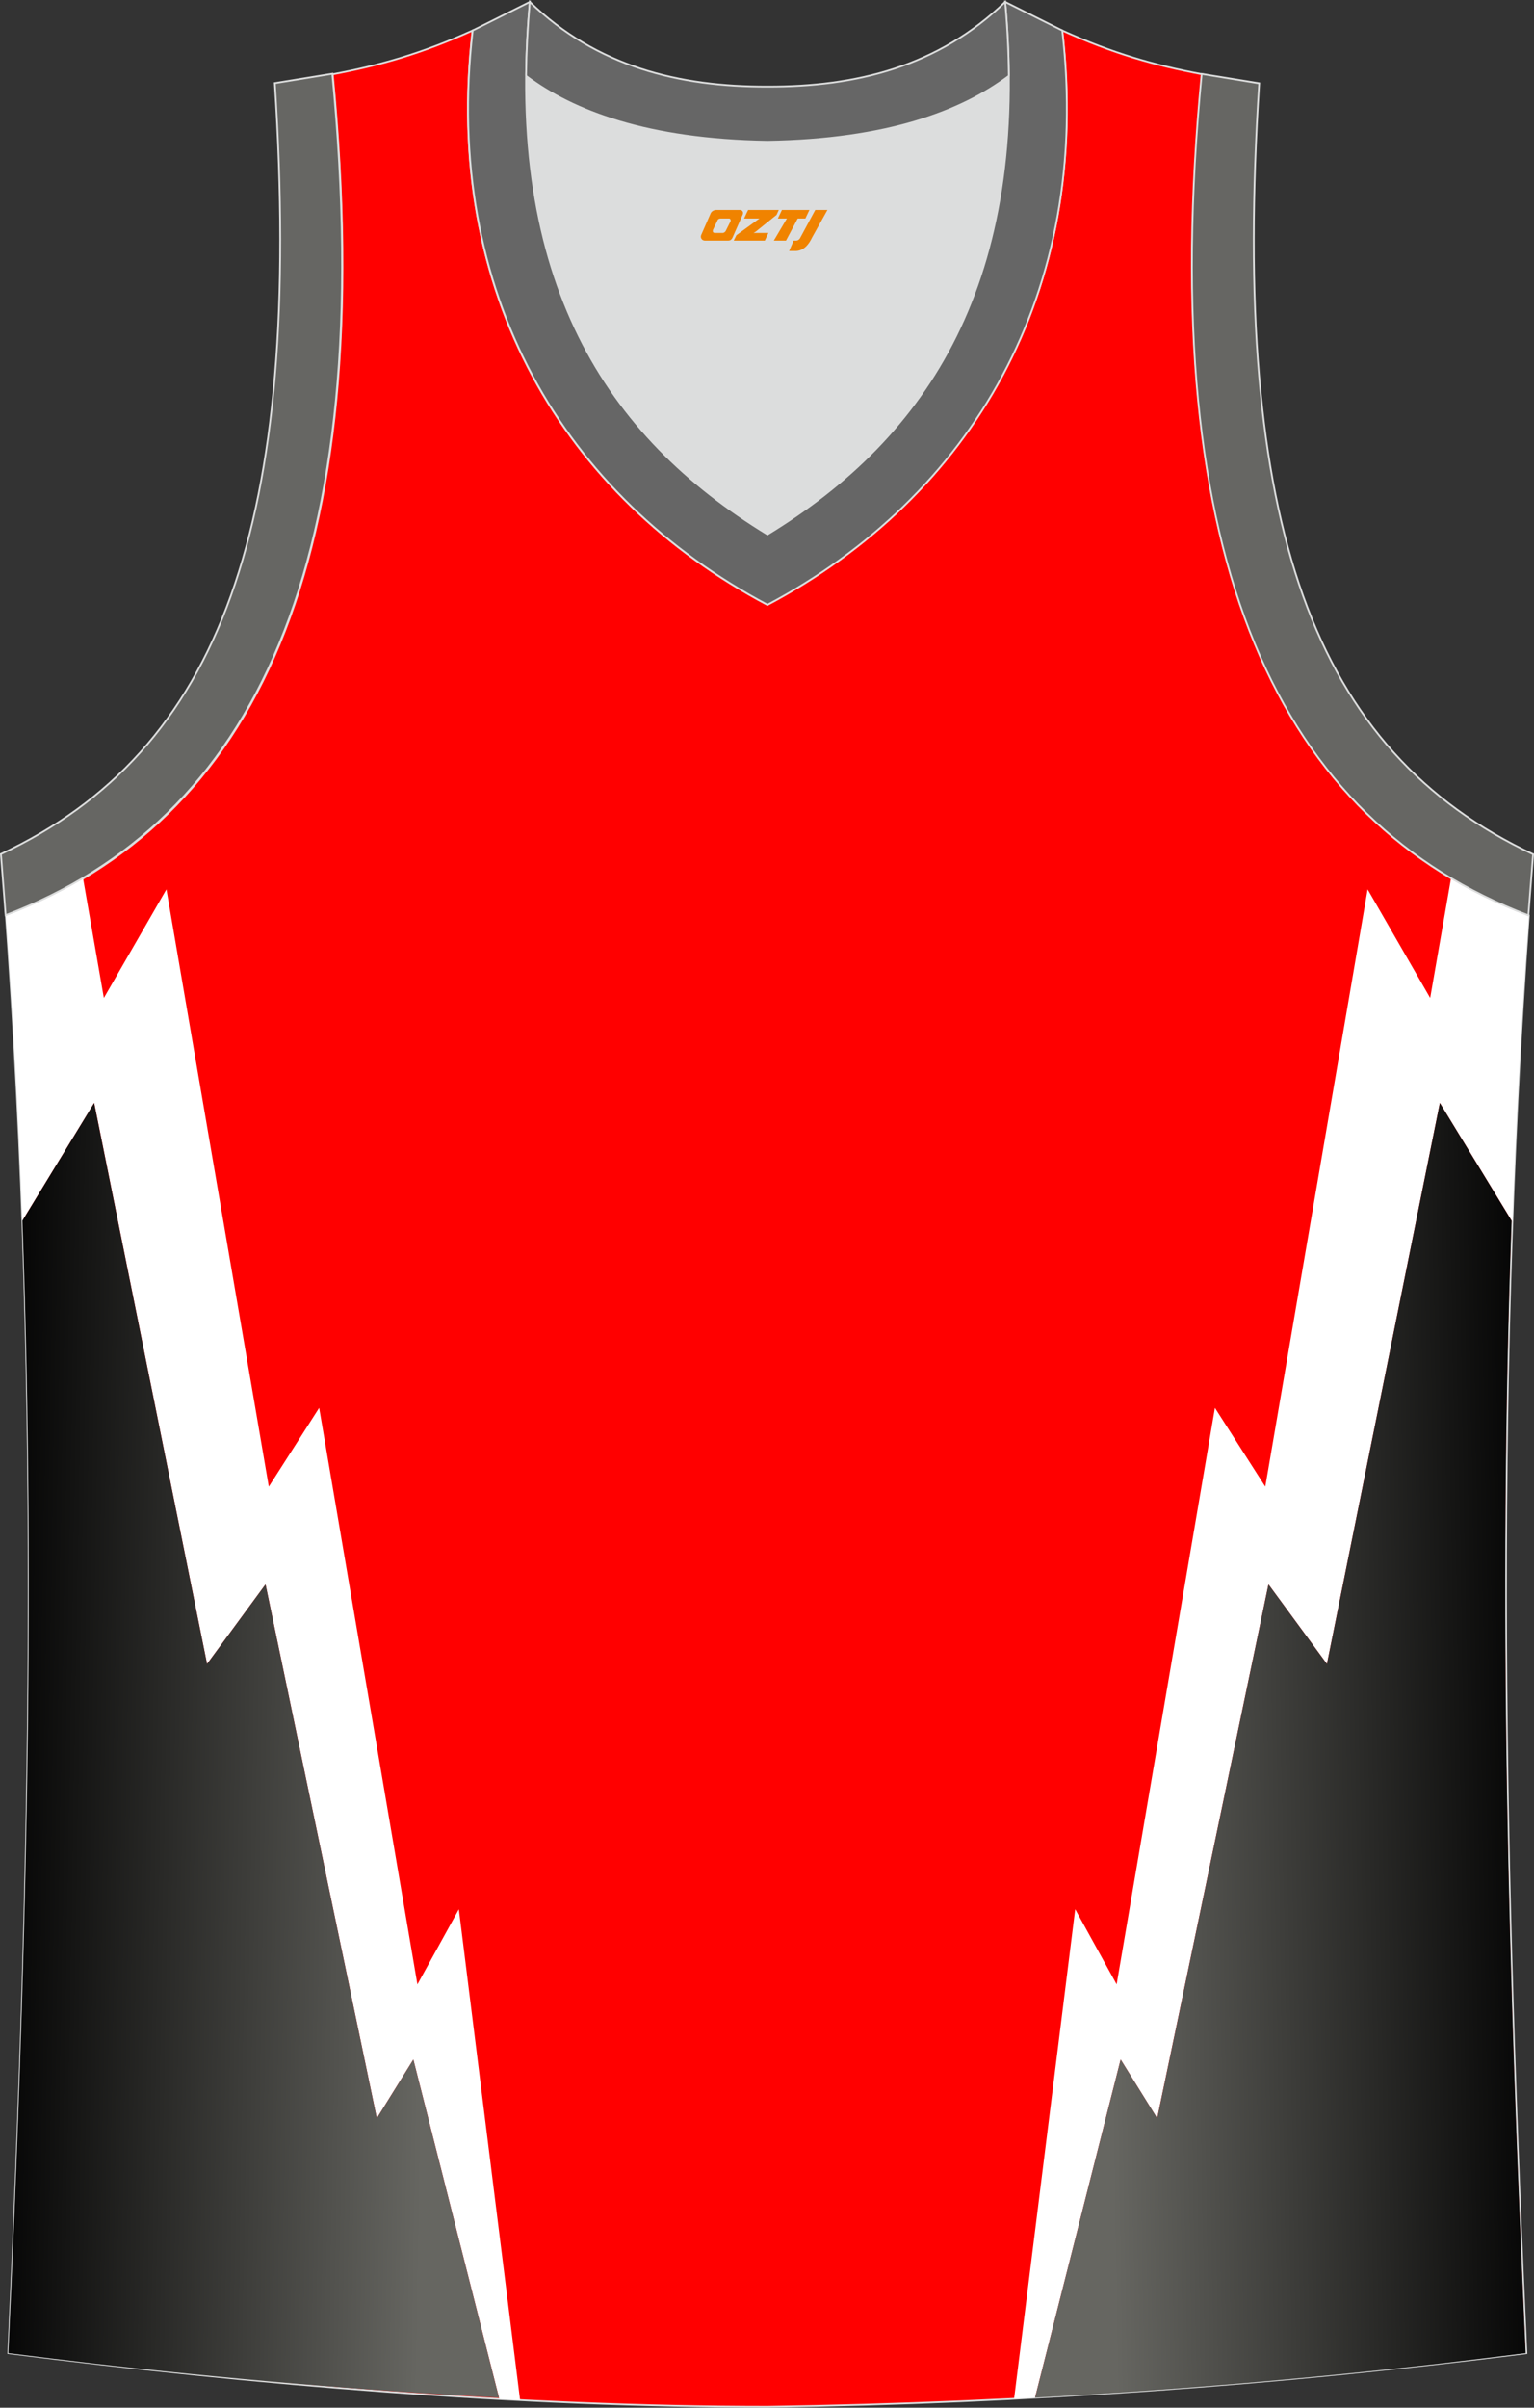
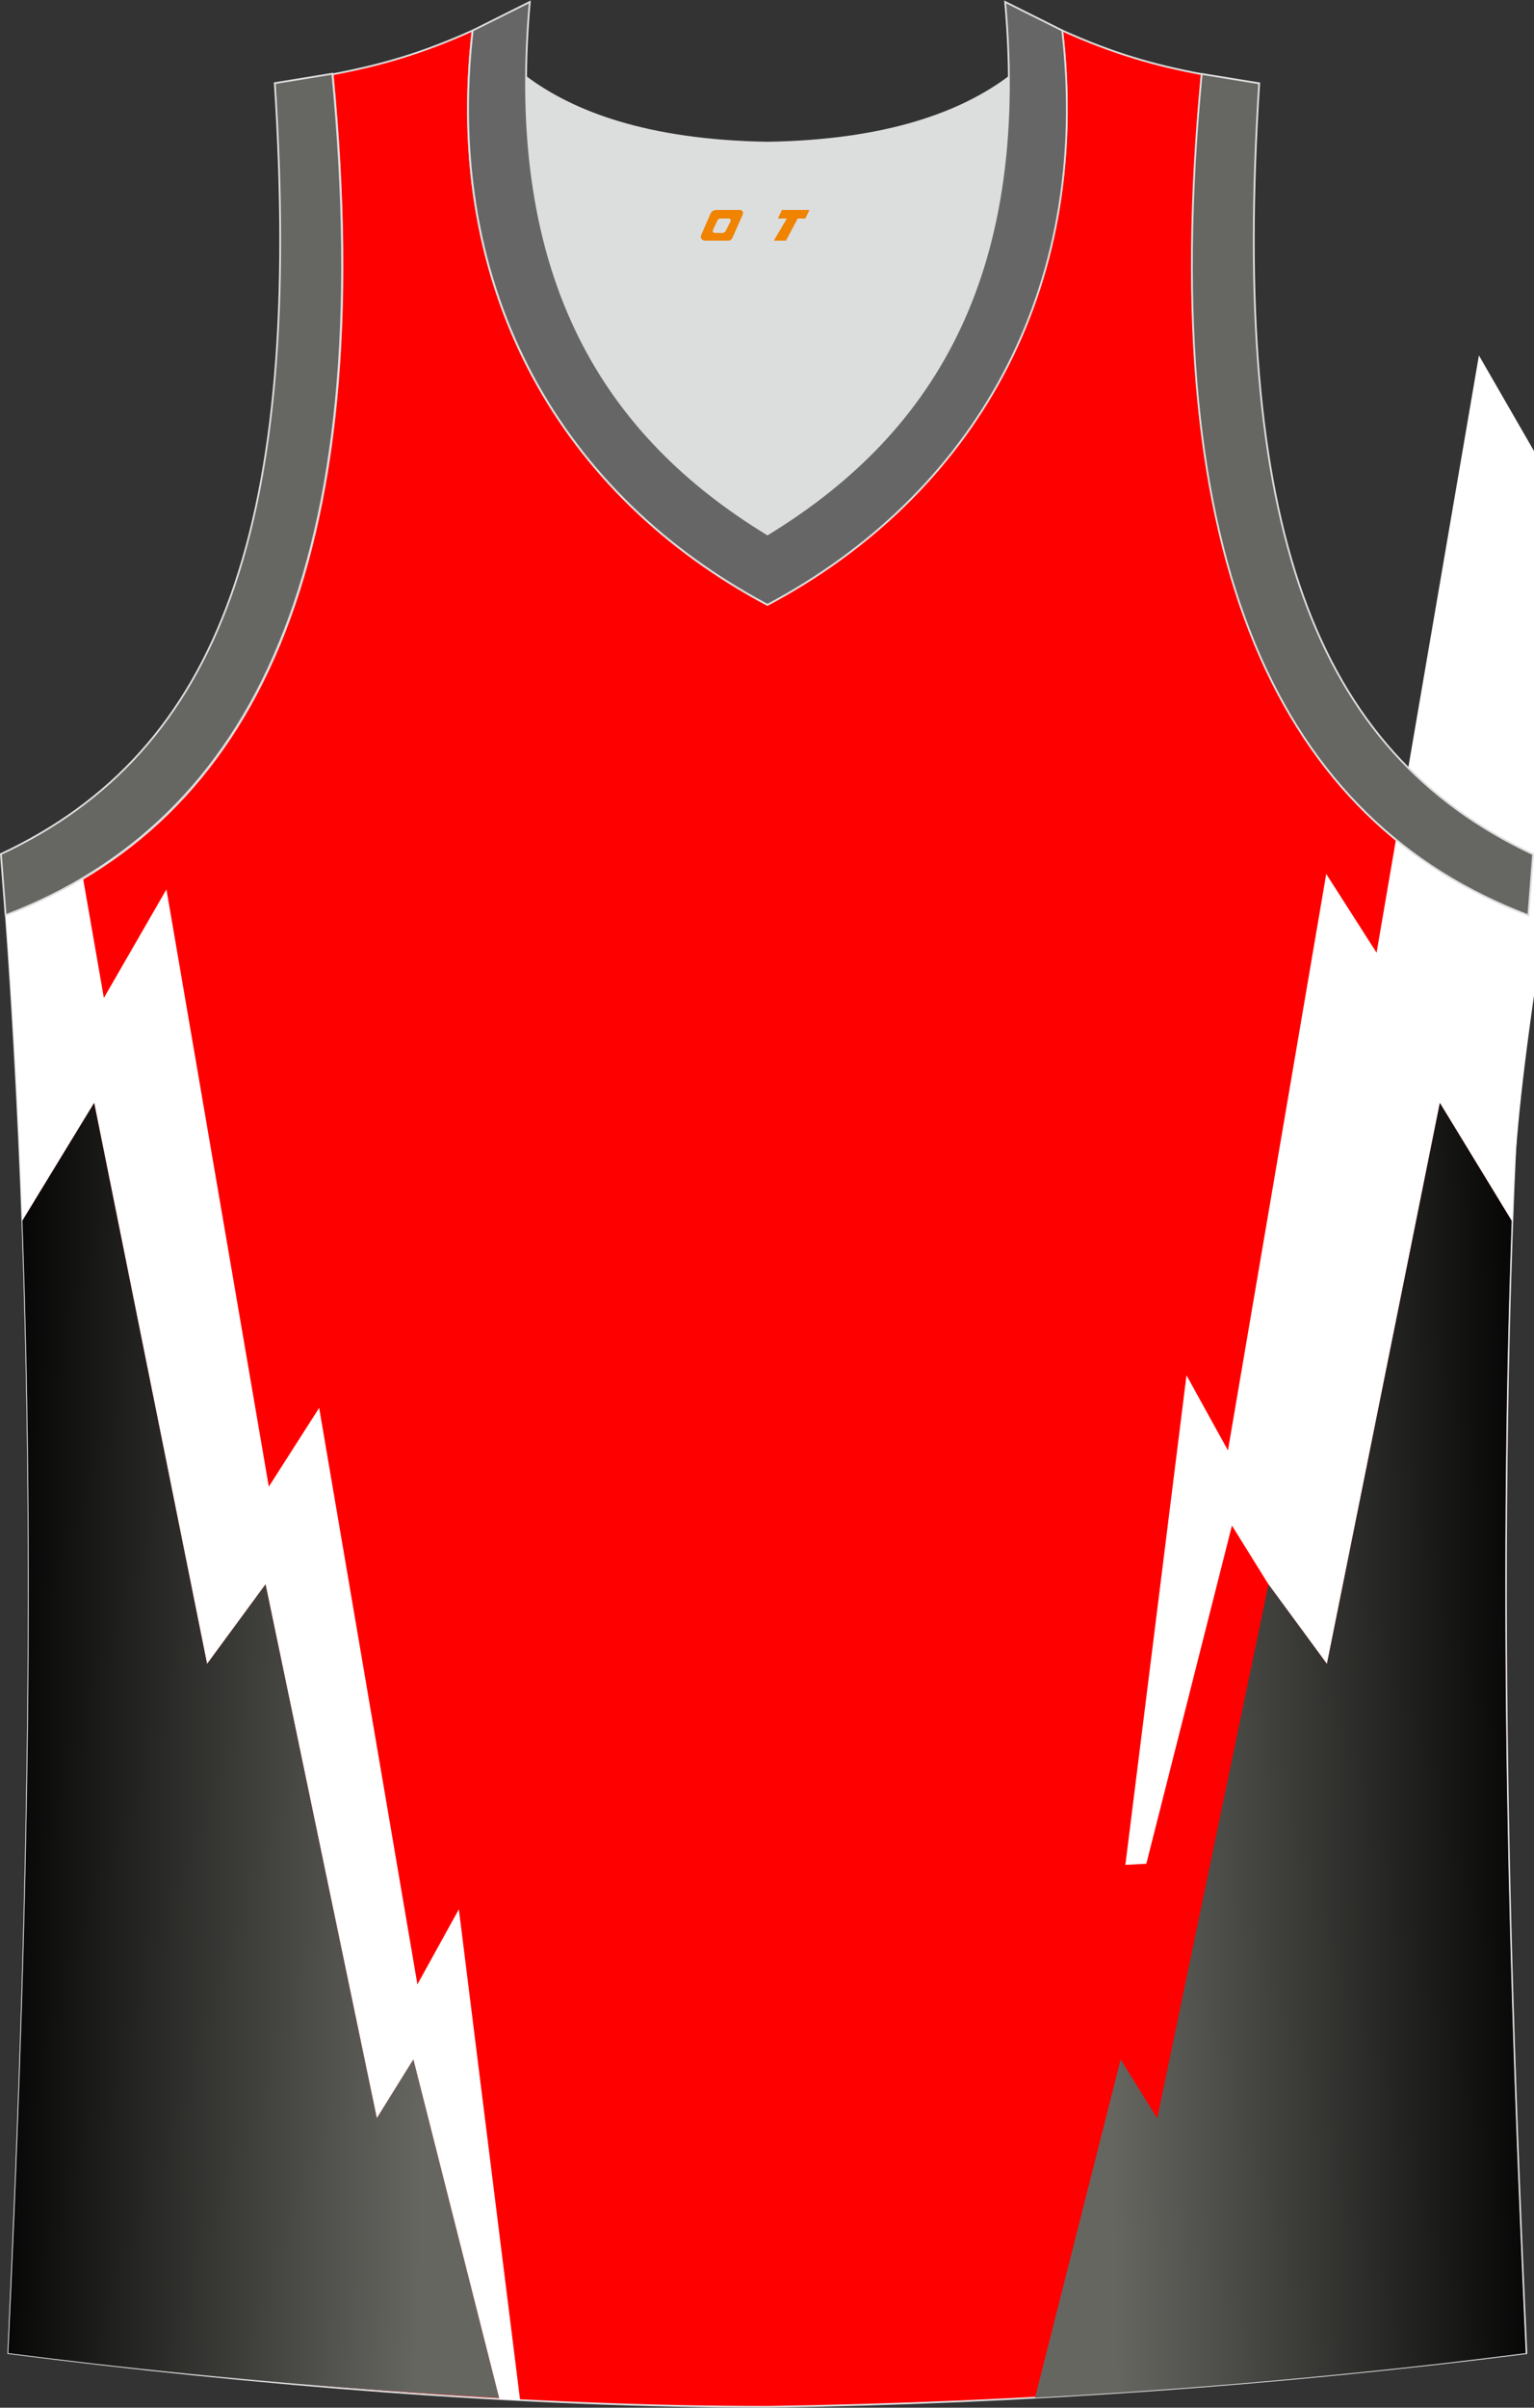
<svg xmlns="http://www.w3.org/2000/svg" version="1.1" id="图层_1" x="0px" y="0px" width="340.57px" height="534.36px" viewBox="0 0 340.57 534.36" enable-background="new 0 0 340.57 534.36" xml:space="preserve">
  <rect x="0" y="0" width="340.57" height="534.36" fill="#333333" stroke="none" />
  <g>
    <path fill="#FF0000" stroke="#DCDDDD" stroke-width="0.4" stroke-miterlimit="22.926" d="M170.34,534.16c0.02,0,0.03,0,0.05,0   H170.34L170.34,534.16L170.34,534.16z M170.39,534.16c57.65-0.83,113.48-4.91,168.49-11.91c-4.81-104.47-7.38-209.79,0.53-319.03   l-0.01,0c-54.79-20.88-83.05-77.61-72.53-186.74l0.02,0c-10.7-2.01-19.83-4.64-31.07-9.71c6.73,58.28-20.29,103.43-65.45,127.46   C125.2,110.21,98.18,65.06,104.91,6.78c-11.23,5.07-20.37,7.7-31.07,9.71l0.02,0C84.38,125.61,56.12,182.35,1.33,203.22l-0.16-2.08   c8.09,109.98,5.52,215.97,0.68,321.1C56.41,529.2,115.42,534.16,170.39,534.16z" />
    <path fill="#FFFFFF" d="M4.97,270.92l15.94-26.14L45.97,369.3l12.98-17.67l24.71,118.5l8.11-13.05l19.09,75.35   c1.54,0.08,3.08,0.17,4.61,0.25l-13.6-108.94l-9.2,16.67L70.86,312.46l-11.18,17.48L36.95,197.38l-13.89,24.1l-4.61-26.49   c-5.38,3.19-11.09,5.93-17.13,8.23l-0.16-2.08C2.89,224.57,4.13,247.82,4.97,270.92z" />
-     <path fill="#FFFFFF" d="M335.75,271.16l-16.08-26.37L294.6,369.3l-12.98-17.67l-24.71,118.5l-8.11-13.05l-19.01,75.06   c-1.55,0.08-3.1,0.17-4.65,0.24l13.57-108.65l9.2,16.67l21.82-127.94l11.18,17.48l22.72-132.56l13.89,24.1l4.63-26.57   c5.42,3.23,11.17,5.99,17.26,8.31l0.01,0C337.75,226.03,336.56,248.67,335.75,271.16z" />
+     <path fill="#FFFFFF" d="M335.75,271.16l-16.08-26.37L294.6,369.3l-12.98-17.67l-8.11-13.05l-19.01,75.06   c-1.55,0.08-3.1,0.17-4.65,0.24l13.57-108.65l9.2,16.67l21.82-127.94l11.18,17.48l22.72-132.56l13.89,24.1l4.63-26.57   c5.42,3.23,11.17,5.99,17.26,8.31l0.01,0C337.75,226.03,336.56,248.67,335.75,271.16z" />
    <path fill="#DCDDDD" d="M170.39,31.46c26.58-0.42,43.12-6.73,53.54-14.56c0.02-0.06,0.03-0.12,0.05-0.18   c0.48,51.91-21.22,82.11-53.59,101.88c-32.37-19.76-54.07-49.97-53.59-101.88c0.02,0.06,0.03,0.12,0.05,0.18   C127.27,24.73,143.82,31.04,170.39,31.46z" />
    <path fill="#666663" stroke="#DCDDDD" stroke-width="0.4" stroke-miterlimit="22.926" d="M1.25,203.11   C56.04,182.23,84.3,125.5,73.78,16.37l-12.77,2.08c6.33,98.14-12.07,148.24-60.81,171.1L1.25,203.11z" />
    <path fill="#666666" stroke="#DCDDDD" stroke-width="0.4" stroke-miterlimit="22.926" d="M117.62,0.43   c-5.55,62.03,17.15,96.41,52.77,118.16c35.62-21.75,58.32-56.13,52.77-118.16l12.68,6.34c6.73,58.28-20.29,103.43-65.45,127.46   c-45.16-24.02-72.18-69.18-65.45-127.46L117.62,0.43z" />
    <path fill="#666663" stroke="#DCDDDD" stroke-width="0.4" stroke-miterlimit="22.926" d="M339.32,203.15   c-54.79-20.88-83.05-77.61-72.53-186.74l12.77,2.08c-6.33,98.14,12.07,148.24,60.81,171.1L339.32,203.15z" />
-     <path fill="#666666" stroke="#DCDDDD" stroke-width="0.4" stroke-miterlimit="22.926" d="M117.62,0.43   c14.89,14.36,33.08,18.84,52.77,18.79c19.7,0.05,37.88-4.42,52.77-18.79c0.51,5.65,0.77,11.07,0.82,16.27   c-0.02,0.06-0.04,0.13-0.05,0.19c-10.42,7.83-26.96,14.15-53.54,14.57c-26.58-0.42-43.12-6.73-53.54-14.56   c-0.02-0.06-0.04-0.13-0.06-0.19C116.85,11.5,117.12,6.08,117.62,0.43z" />
    <linearGradient id="SVGID_1_" gradientUnits="userSpaceOnUse" x1="-1897.786" y1="84.43" x2="-1996.207" y2="86.148" gradientTransform="matrix(1 0 0 -1 1992.971 473.402)">
      <stop offset="0" style="stop-color:#666661" />
      <stop offset="1" style="stop-color:#000000" />
    </linearGradient>
    <path fill="url(#SVGID_1_)" d="M20.9,244.79L4.97,270.92c3.09,85.32,0.69,168.59-3.12,251.33c6.15,0.78,12.35,1.54,18.6,2.27   c29.78,3.42,59.85,5.97,90.33,7.62l-19.01-75.06l-8.11,13.05l-24.71-118.5L45.97,369.3L20.9,244.79z" />
    <linearGradient id="SVGID_2_" gradientUnits="userSpaceOnUse" x1="-11286.376" y1="84.43" x2="-11384.796" y2="86.148" gradientTransform="matrix(-1 0 0 -1 -11040.988 473.402)">
      <stop offset="0" style="stop-color:#666661" />
      <stop offset="1" style="stop-color:#000000" />
    </linearGradient>
    <path fill="url(#SVGID_2_)" d="M319.67,244.79l15.93,26.13c-3.09,85.32-0.69,168.59,3.12,251.33c-6.15,0.78-12.35,1.54-18.6,2.27   c-29.79,3.42-59.85,5.97-90.33,7.62l19.01-75.06l8.12,13.05l24.7-118.5l12.98,17.67L319.67,244.79z" />
  </g>
  <g>
-     <path fill="#F08300" d="M181,46.6l-3.4,6.3c-0.2,0.3-0.5,0.5-0.8,0.5h-0.6l-1,2.3h1.2c2,0.1,3.2-1.5,3.9-3L183.7,46.6h-2.5L181,46.6z" />
    <polygon fill="#F08300" points="173.8,46.6 ,179.7,46.6 ,178.8,48.5 ,177.1,48.5 ,174.5,53.4 ,171.8,53.4 ,174.7,48.5 ,172.7,48.5 ,173.6,46.6" />
-     <polygon fill="#F08300" points="167.8,51.7 ,167.3,51.7 ,167.8,51.4 ,172.4,47.7 ,172.9,46.6 ,166.1,46.6 ,165.8,47.2 ,165.2,48.5 ,168,48.5 ,168.6,48.5 ,163.5,52.2    ,162.9,53.4 ,169.5,53.4 ,169.8,53.4 ,170.6,51.7" />
    <path fill="#F08300" d="M164.3,46.6H159C158.5,46.6,158,46.9,157.8,47.3L155.7,52.1C155.4,52.7,155.8,53.4,156.5,53.4h5.2c0.4,0,0.7-0.2,0.9-0.6L164.9,47.6C165.1,47.1,164.8,46.6,164.3,46.6z M162.2,49.1L161.1,51.3C160.9,51.6,160.6,51.7,160.5,51.7l-1.8,0C158.5,51.7,158.1,51.6,158.3,51l1-2.1c0.1-0.3,0.4-0.4,0.7-0.4h1.9   C162.1,48.5,162.3,48.8,162.2,49.1z" />
  </g>
</svg>